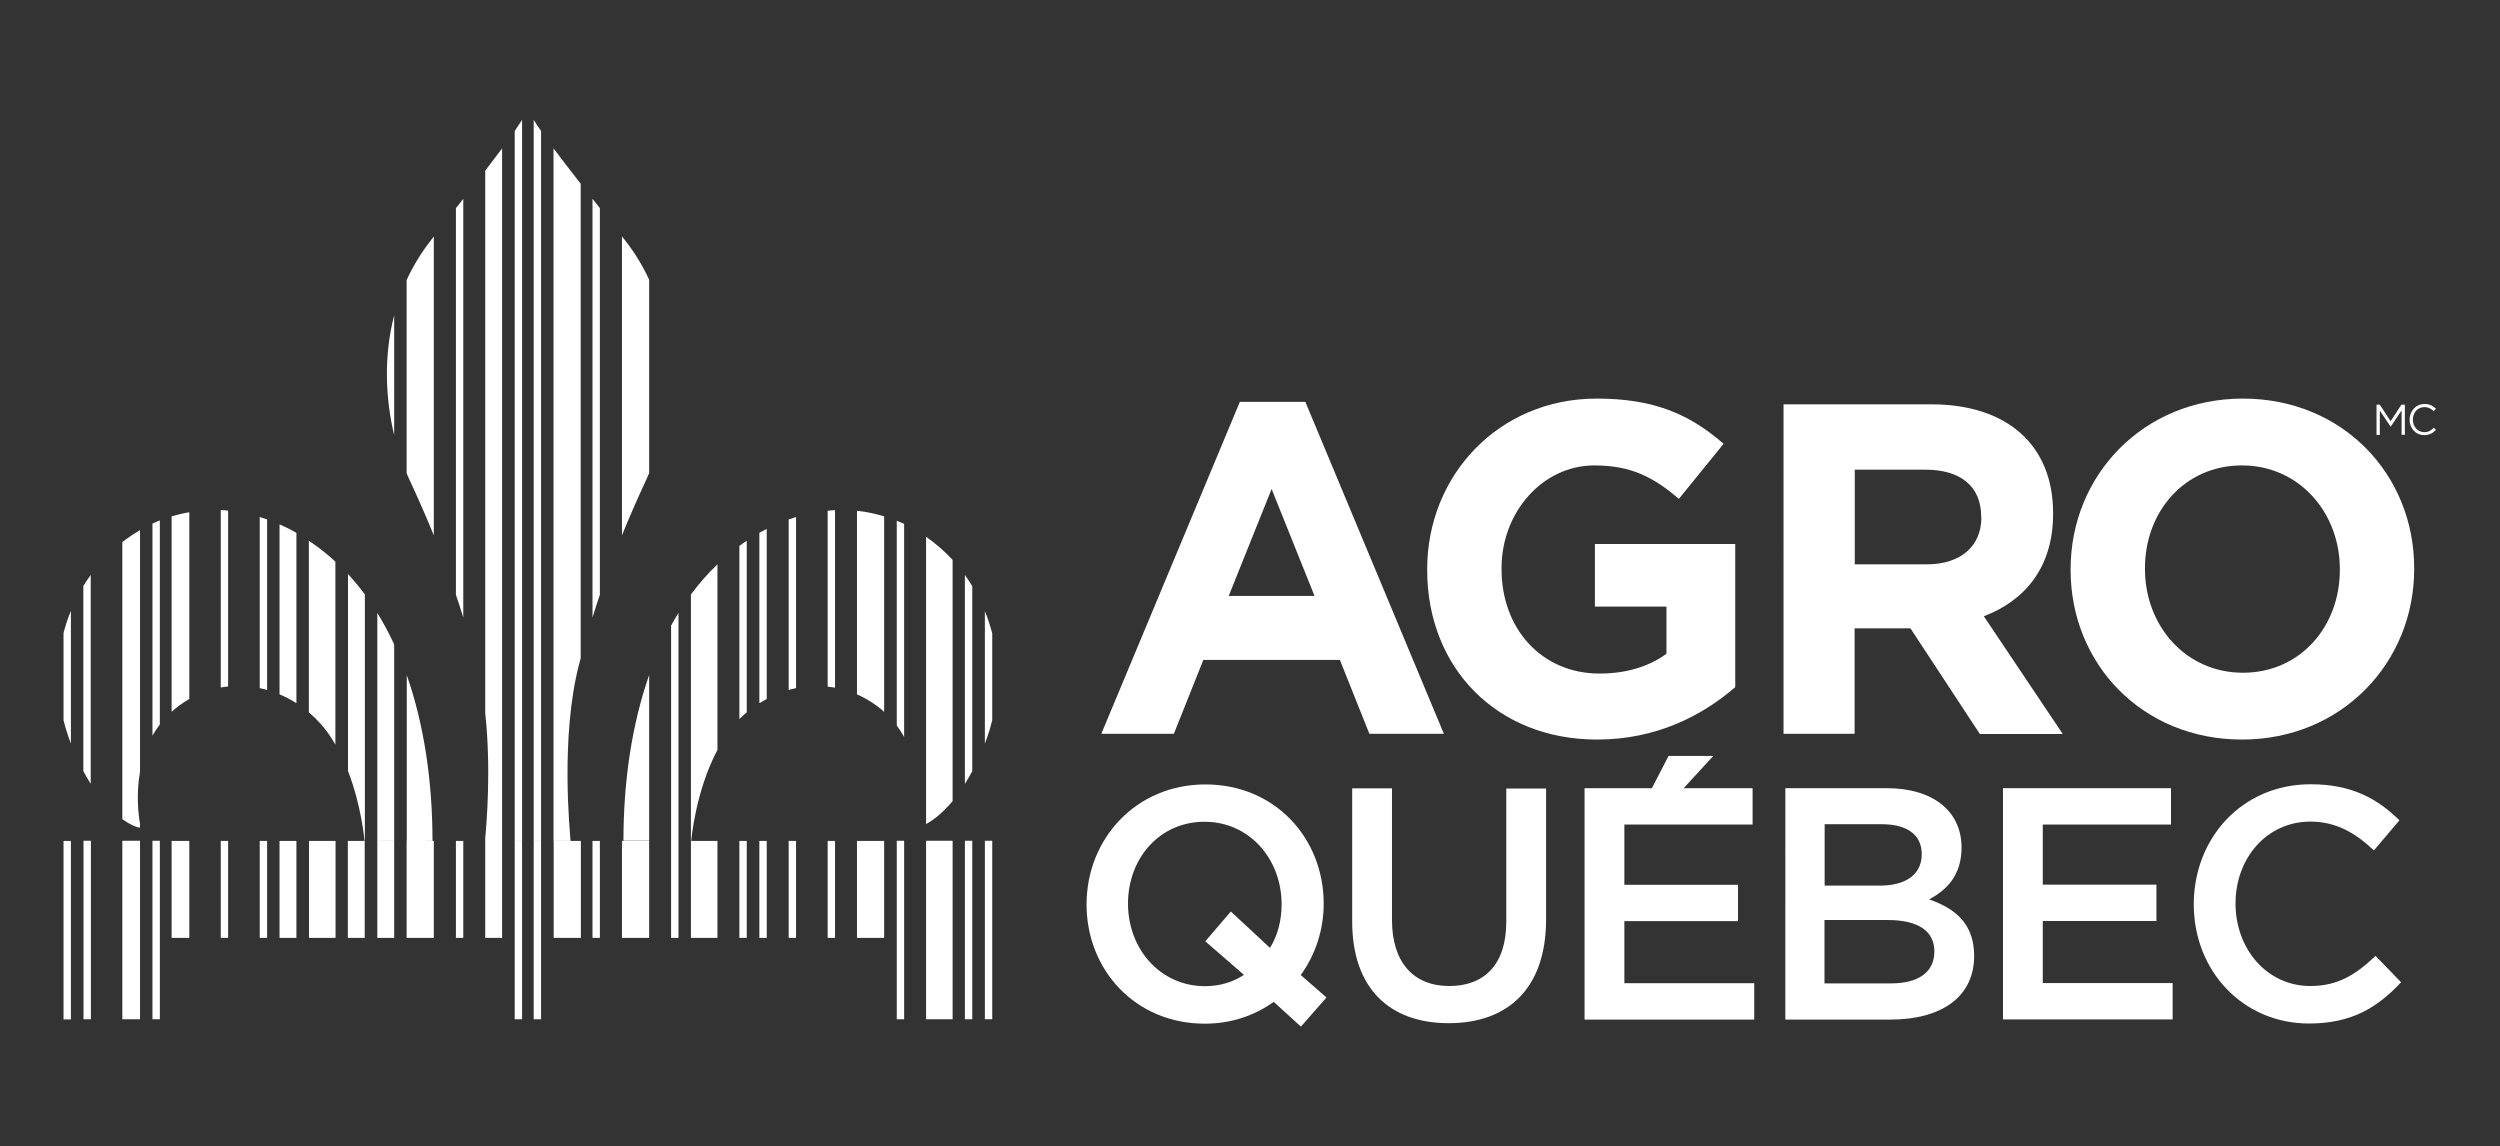
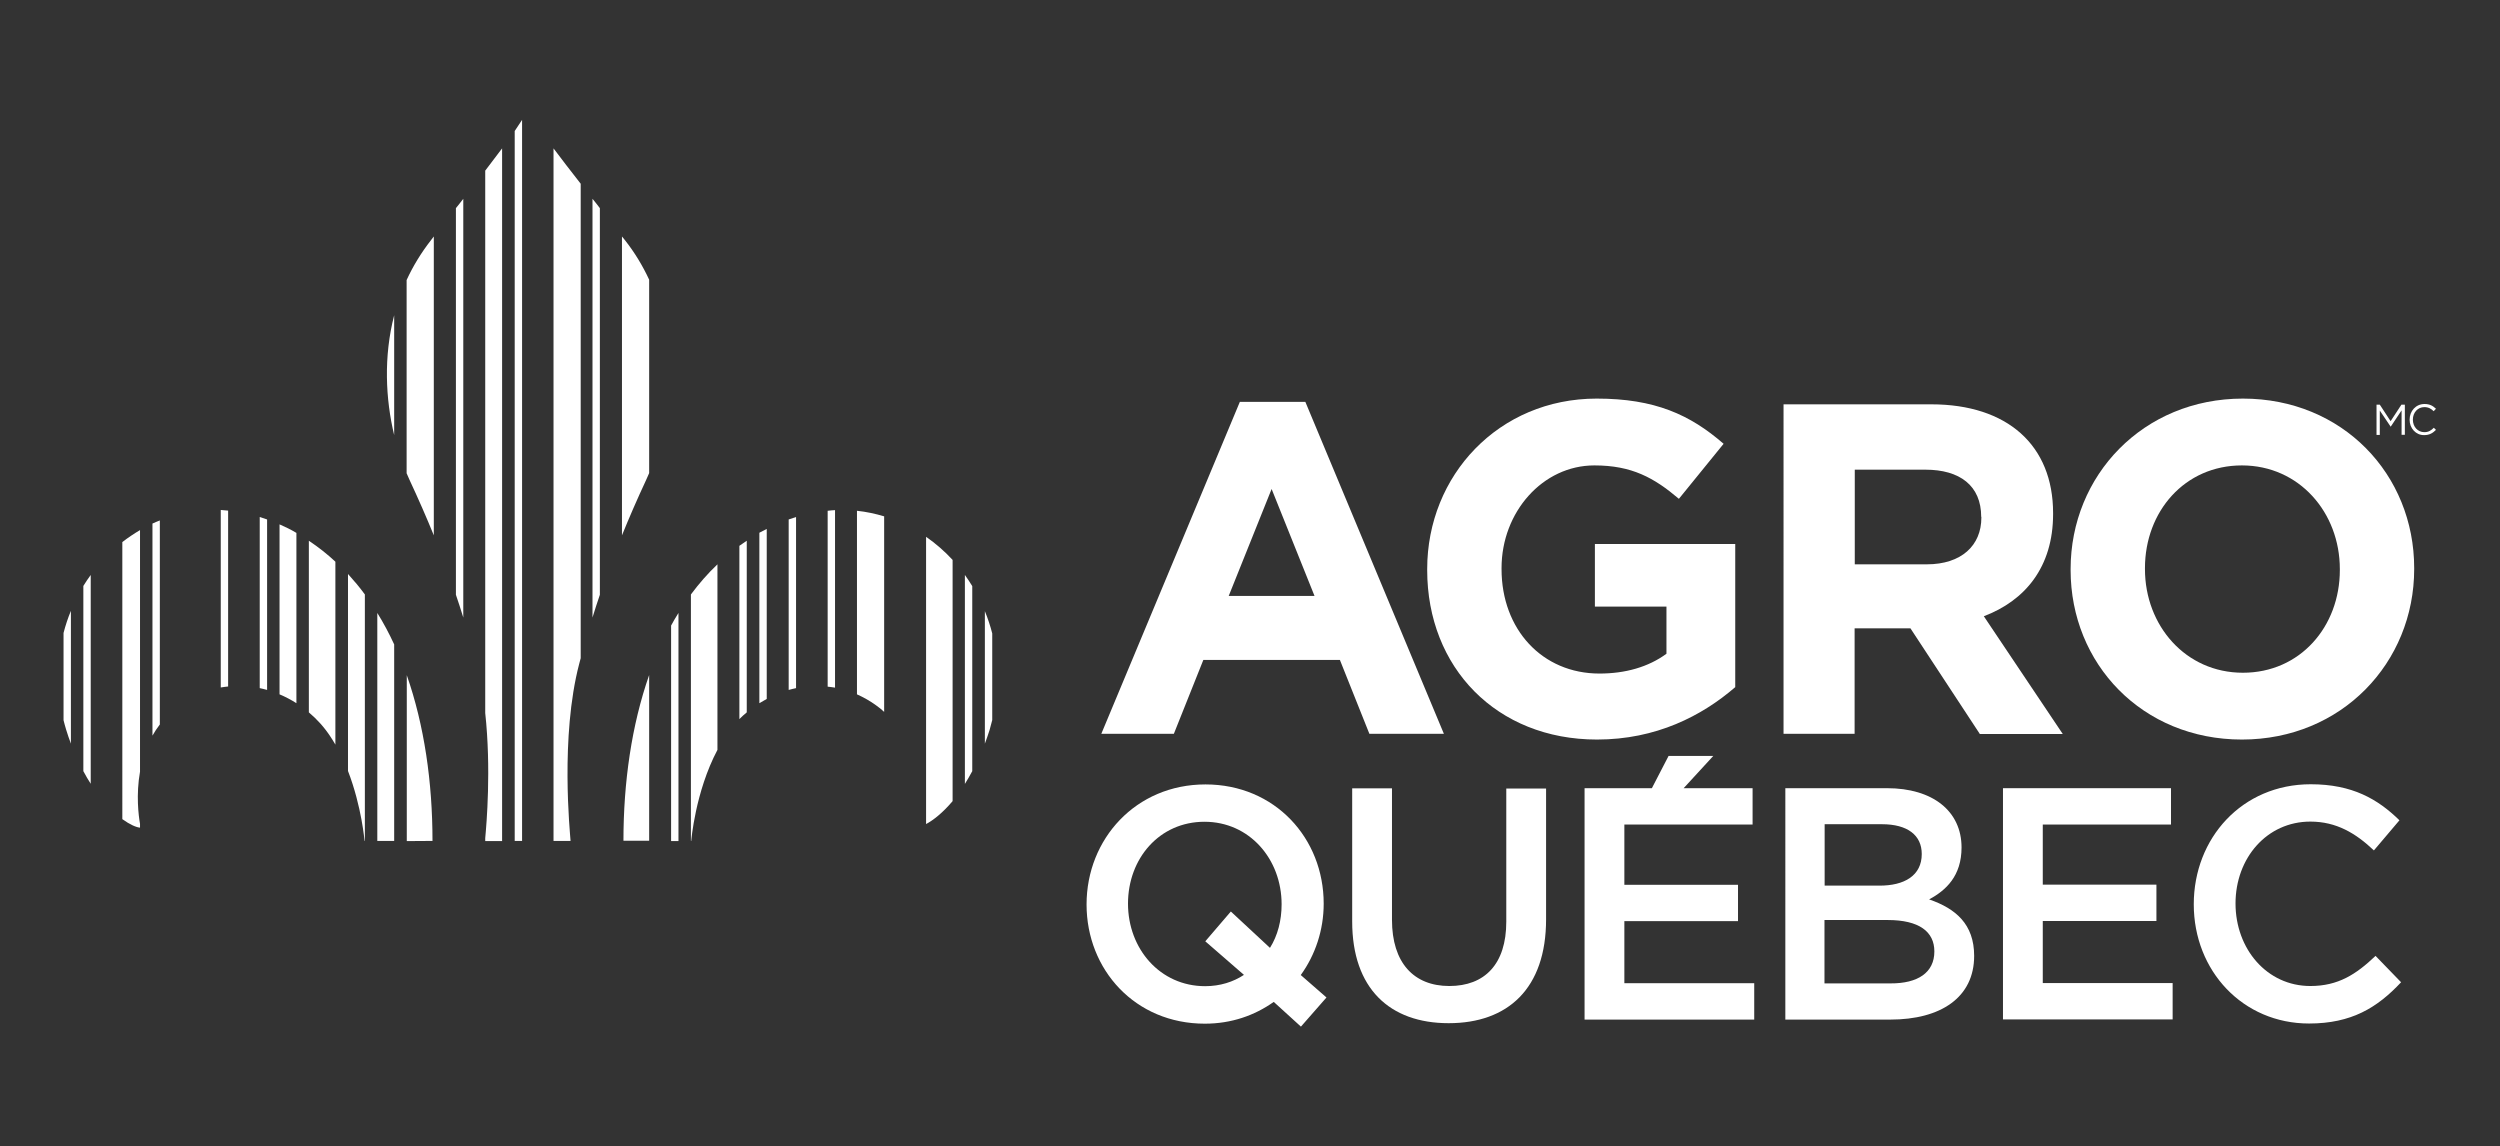
<svg xmlns="http://www.w3.org/2000/svg" version="1.1" id="Layer_1" x="0px" y="0px" width="152.66px" height="70px" viewBox="0 0 152.66 70" style="enable-background:new 0 0 152.66 70;" xml:space="preserve">
  <rect x="0" y="0" width="152.66" height="70" fill="#333333" stroke="none" />
  <style type="text/css">
	.st0{fill:#92BB1F;}
	.st1{fill:#87603D;}
	.st2{fill-rule:evenodd;clip-rule:evenodd;}
	.st3{fill:#FFFFFF;}
	.st4{fill-rule:evenodd;clip-rule:evenodd;fill:#FFFFFF;}
	.st5{fill:#8BBD4F;}
	.st6{fill:#9C5C1C;}
</style>
  <g>
    <g>
      <path class="st3" d="M28.29,12.14c-0.15,0.19-0.29,0.38-0.45,0.57v23.61c0.16,0.47,0.31,0.93,0.45,1.39V12.14z" />
      <path class="st3" d="M24.83,17.1v11.8c0.06,0.14,0.12,0.28,0.18,0.41c0.55,1.18,1.04,2.3,1.48,3.38V14.44    c-0.06,0.07-0.11,0.14-0.16,0.21C25.72,15.43,25.22,16.25,24.83,17.1z" />
      <path class="st3" d="M24.07,26.57v-7.32C23.42,21.77,23.54,24.36,24.07,26.57z" />
      <path class="st3" d="M24.07,39.35c-0.31-0.67-0.65-1.31-1.03-1.92v13.92h1.03V39.35z" />
      <path class="st3" d="M22.28,36.3c-0.32-0.44-0.67-0.85-1.03-1.25v12.03c0.84,2.18,1.01,4.27,1.01,4.27l0.02,0V36.3z" />
      <path class="st3" d="M17.07,32.02v10.38c0.36,0.15,0.7,0.33,1.03,0.54V32.54c-0.01,0-0.01-0.01-0.02-0.01    C17.75,32.33,17.41,32.17,17.07,32.02z" />
      <path class="st3" d="M26.41,51.35c0-3.58-0.5-7.06-1.57-10.12v10.13L26.41,51.35z" />
      <path class="st3" d="M15.86,42.02c0.15,0.03,0.3,0.07,0.45,0.11V31.72c-0.15-0.05-0.3-0.1-0.45-0.15V42.02z" />
      <path class="st3" d="M20.17,44.97c0.11,0.16,0.21,0.33,0.31,0.5V34.3c-0.5-0.47-1.04-0.89-1.62-1.28v10.48    C19.37,43.93,19.81,44.42,20.17,44.97z" />
      <path class="st3" d="M30.66,9.06c-0.31,0.41-0.65,0.86-1.03,1.36v33.12c0.37,3.41,0.08,6.78,0,7.64v0.18h1.03V9.06z" />
      <path class="st3" d="M34.85,51.35C34.85,51.35,34.85,51.35,34.85,51.35L34.85,51.35z" />
      <path class="st3" d="M35.37,40.53c0.03-0.11,0.06-0.23,0.09-0.34V11.22c-0.64-0.82-1.19-1.53-1.66-2.16v42.29h1.04c0,0,0,0,0,0h0    C34.81,50.85,34.2,44.99,35.37,40.53z" />
      <path class="st3" d="M5.54,35.11c-0.16,0.22-0.31,0.44-0.45,0.67v11.31c0.15,0.28,0.3,0.54,0.45,0.77V35.11z" />
      <path class="st3" d="M3.88,43.98c0.05,0.19,0.1,0.39,0.16,0.58c0.09,0.3,0.19,0.58,0.29,0.85V37.3C4.15,37.73,4,38.19,3.88,38.65    V43.98z" />
      <path class="st3" d="M13.48,41.98c0.15-0.03,0.3-0.04,0.45-0.06V31.18c-0.15-0.01-0.3-0.03-0.45-0.04V41.98z" />
      <path class="st3" d="M7.47,50.02c0.47,0.34,0.85,0.5,1.08,0.52v-0.23c-0.09-0.51-0.25-1.77,0-3.19V32.37    c-0.37,0.22-0.73,0.46-1.08,0.73V50.02z" />
-       <path class="st3" d="M11.56,42.68V31.28c-0.37,0.06-0.73,0.15-1.08,0.25v11.93c0.15-0.13,0.3-0.26,0.47-0.38    C11.15,42.93,11.35,42.8,11.56,42.68z" />
      <path class="st3" d="M9.31,44.92c0.13-0.23,0.28-0.46,0.45-0.68V31.78c-0.15,0.06-0.3,0.12-0.45,0.19V44.92z" />
      <path class="st3" d="M45.15,43.91c0.14-0.14,0.29-0.28,0.45-0.41V33.02c-0.15,0.1-0.3,0.2-0.45,0.31V43.91z" />
      <path class="st3" d="M48.16,42.13c0.15-0.04,0.3-0.08,0.45-0.11V31.57c-0.15,0.05-0.3,0.1-0.45,0.15V42.13z" />
      <path class="st3" d="M50.99,31.15c-0.15,0.01-0.3,0.02-0.45,0.04v10.74c0.15,0.02,0.3,0.03,0.45,0.06V31.15z" />
      <path class="st3" d="M46.37,32.54v10.4c0.15-0.09,0.3-0.18,0.45-0.26V32.3c-0.14,0.07-0.28,0.14-0.43,0.22    C46.38,32.53,46.37,32.53,46.37,32.54z" />
      <path class="st3" d="M39.64,41.22c-1.07,3.06-1.57,6.54-1.57,10.12l1.57,0V41.22z" />
      <path class="st3" d="M39.64,28.89V17.08c-0.39-0.84-0.88-1.66-1.49-2.43c-0.06-0.07-0.11-0.14-0.17-0.21v18.25    c0.44-1.08,0.92-2.19,1.47-3.37C39.51,29.18,39.58,29.03,39.64,28.89z" />
      <path class="st3" d="M52.33,42.4c0.4,0.18,0.8,0.4,1.18,0.68c0.17,0.12,0.33,0.25,0.48,0.39V31.53c-0.54-0.16-1.09-0.28-1.66-0.34    V42.4z" />
      <path class="st3" d="M36.18,37.71c0.14-0.46,0.29-0.92,0.45-1.39V12.71c-0.15-0.2-0.3-0.39-0.45-0.57V37.71z" />
-       <path class="st3" d="M32.59,51.35h0.45V8c-0.17-0.24-0.32-0.47-0.45-0.68V51.35z" />
      <path class="st3" d="M31.88,7.32C31.74,7.53,31.59,7.76,31.43,8v43.35h0.45V7.32z" />
      <path class="st3" d="M56.55,32.78v17.54c0.45-0.24,1.02-0.69,1.62-1.4V34.19C57.68,33.66,57.14,33.19,56.55,32.78z" />
-       <path class="st3" d="M54.76,44.3c0.17,0.23,0.32,0.46,0.45,0.7V31.99c-0.15-0.07-0.3-0.13-0.45-0.19V44.3z" />
      <path class="st3" d="M60.59,43.97v-5.29c-0.12-0.47-0.27-0.92-0.45-1.36v8.09c0.1-0.27,0.2-0.55,0.29-0.84    C60.49,44.36,60.54,44.16,60.59,43.97z" />
      <path class="st3" d="M58.92,47.87c0.15-0.24,0.3-0.5,0.45-0.78V35.79c-0.14-0.23-0.29-0.46-0.45-0.68V47.87z" />
      <path class="st3" d="M41.43,37.43c-0.16,0.25-0.31,0.51-0.45,0.77v13.16h0.45V37.43z" />
      <path class="st3" d="M42.21,51.35c0,0,0.24-2.99,1.6-5.56V34.46c-0.59,0.56-1.13,1.18-1.62,1.84v15.05L42.21,51.35z" />
    </g>
-     <path class="st3" d="M3.88,51.35h0.45v10.9H3.88V51.35z M5.1,62.24h0.45v-10.9H5.1V62.24z M7.47,62.24h1.08v-10.9H7.47V62.24z    M9.31,62.24h0.45v-10.9H9.31V62.24z M10.48,57.27h1.08v-5.92h-1.08V57.27z M13.48,57.27h0.45v-5.92h-0.45V57.27z M15.86,57.27   h0.45v-5.92h-0.45V57.27z M17.07,57.27h1.03v-5.92h-1.03V57.27z M18.87,57.27h1.62v-5.92h-1.62V57.27z M21.24,57.27h1.03v-5.92   h-1.03V57.27z M23.04,57.27h1.03v-5.92h-1.03V57.27z M24.83,57.27h1.66v-5.92h-1.66V57.27z M27.84,57.27h0.45v-5.92h-0.45V57.27z    M29.63,57.27h1.03v-5.92h-1.03V57.27z M31.43,62.24h0.45v-10.9h-0.45V62.24z M32.59,62.24h0.45v-10.9h-0.45V62.24z M33.81,57.27   h1.66v-5.92h-1.66V57.27z M36.18,57.27h0.45v-5.92h-0.45V57.27z M37.98,57.27h1.66v-5.92h-1.66V57.27z M40.98,57.27h0.45v-5.92   h-0.45V57.27z M42.19,57.27h1.62v-5.92h-1.62V57.27z M45.15,57.27h0.45v-5.92h-0.45V57.27z M46.37,57.27h0.45v-5.92h-0.45V57.27z    M48.16,57.27h0.45v-5.92h-0.45V57.27z M50.54,57.27h0.45v-5.92h-0.45V57.27z M52.33,57.27h1.66v-5.92h-1.66V57.27z M54.76,62.24   h0.45v-10.9h-0.45V62.24z M56.55,62.24h1.62v-10.9h-1.62V62.24z M58.92,62.24h0.45v-10.9h-0.45V62.24z M60.14,62.24h0.45v-10.9   h-0.45V62.24z" />
    <g>
      <g>
        <g>
          <path class="st3" d="M83.62,44.81l-1.8-4.51h-8.34l-1.8,4.51h-4.43l8.46-20.27h4l8.46,20.27H83.62z M77.65,29.86l-2.62,6.53      h5.24L77.65,29.86z" />
          <path class="st3" d="M97.52,45.16c-6.14,0-10.37-4.4-10.37-10.35v-0.06c0-5.72,4.37-10.41,10.35-10.41      c3.55,0,5.7,0.98,7.75,2.76l-2.73,3.36c-1.52-1.29-2.88-2.04-5.16-2.04c-3.16,0-5.67,2.85-5.67,6.27v0.06      c0,3.68,2.48,6.38,5.98,6.38c1.58,0,2.99-0.4,4.09-1.21v-2.88h-4.37v-3.82h8.57v8.74C103.92,43.72,101.13,45.16,97.52,45.16z" />
          <path class="st3" d="M120.89,44.81l-4.23-6.44h-3.41v6.44h-4.34V24.69h9.02c4.65,0,7.44,2.5,7.44,6.64v0.06      c0,3.25-1.72,5.29-4.23,6.24l4.82,7.19H120.89z M120.98,31.56c0-1.9-1.3-2.88-3.41-2.88h-4.31v5.78h4.4      c2.11,0,3.33-1.15,3.33-2.85V31.56z" />
          <path class="st3" d="M136.9,45.16c-6.09,0-10.46-4.63-10.46-10.35v-0.06c0-5.72,4.43-10.41,10.52-10.41      c6.09,0,10.46,4.63,10.46,10.35v0.06C147.42,40.47,142.99,45.16,136.9,45.16z M142.88,34.75c0-3.45-2.48-6.33-5.98-6.33      c-3.5,0-5.92,2.82-5.92,6.27v0.06c0,3.45,2.48,6.33,5.98,6.33c3.5,0,5.92-2.82,5.92-6.27V34.75z" />
        </g>
        <g>
          <path class="st3" d="M81,60.91l-1.56,1.78l-1.66-1.51c-1.17,0.83-2.59,1.33-4.21,1.33c-4.25,0-7.22-3.29-7.22-7.28      c0-4,3.01-7.33,7.26-7.33c4.25,0,7.22,3.29,7.22,7.28c0,1.61-0.51,3.13-1.4,4.36L81,60.91z M73.6,57.48l1.56-1.82l2.39,2.22      c0.47-0.75,0.71-1.67,0.71-2.66c0-2.76-1.96-5.04-4.71-5.04c-2.75,0-4.67,2.24-4.67,5c0,2.76,1.96,5.04,4.71,5.04      c0.91,0,1.72-0.26,2.37-0.69L73.6,57.48z" />
          <path class="st3" d="M94.41,56.14c0,4.22-2.33,6.34-5.95,6.34c-3.6,0-5.89-2.12-5.89-6.21v-8.13h2.43v8.03      c0,2.62,1.33,4.04,3.5,4.04c2.16,0,3.48-1.33,3.48-3.93v-8.13h2.43V56.14z" />
          <path class="st3" d="M119.78,51.75c0,1.74-0.95,2.62-1.98,3.17c1.62,0.56,2.75,1.51,2.75,3.45c0,2.54-2.04,3.89-5.12,3.89h-6.41      V48.13h6.21C118.02,48.13,119.78,49.53,119.78,51.75z M117.35,52.15c0-1.15-0.87-1.82-2.43-1.82h-3.5v3.75h3.32      C116.3,54.09,117.35,53.46,117.35,52.15z M118.12,58.1c0-1.21-0.93-1.92-2.85-1.92h-3.86v3.87h4.03      C117.11,60.06,118.12,59.39,118.12,58.1z" />
          <path class="st3" d="M132.57,50.35h-7.83v3.67h6.94v2.22h-6.94v3.79h7.93v2.22h-10.36V48.13h10.26V50.35z" />
          <path class="st3" d="M141,62.5c-4.04,0-7.04-3.21-7.04-7.28c0-4.04,2.95-7.33,7.14-7.33c2.55,0,4.1,0.91,5.42,2.2l-1.56,1.84      c-1.11-1.05-2.29-1.76-3.88-1.76c-2.65,0-4.57,2.22-4.57,5c0,2.78,1.92,5.04,4.57,5.04c1.7,0,2.79-0.71,3.98-1.84l1.56,1.61      C145.17,61.53,143.59,62.5,141,62.5z" />
          <polygon class="st4" points="99.19,60.04 99.19,56.25 106.13,56.25 106.13,54.03 99.19,54.03 99.19,50.35 107.02,50.35       107.02,48.13 102.81,48.13 104.62,46.16 101.89,46.16 100.87,48.13 96.76,48.13 96.76,62.26 107.12,62.26 107.12,60.04     " />
        </g>
      </g>
    </g>
    <g>
      <path class="st3" d="M145.11,24.71h0.21l0.66,1.01l0.66-1.01h0.21v1.84h-0.2v-1.49l-0.66,0.99h-0.01l-0.66-0.98v1.49h-0.2V24.71z" />
      <path class="st3" d="M147.14,25.63L147.14,25.63c0-0.53,0.38-0.96,0.91-0.96c0.33,0,0.52,0.12,0.7,0.29l-0.14,0.15    c-0.15-0.15-0.32-0.25-0.57-0.25c-0.4,0-0.7,0.33-0.7,0.76v0.01c0,0.43,0.3,0.76,0.7,0.76c0.25,0,0.41-0.1,0.58-0.27l0.13,0.13    c-0.19,0.19-0.39,0.32-0.72,0.32C147.53,26.58,147.14,26.16,147.14,25.63z" />
    </g>
  </g>
</svg>